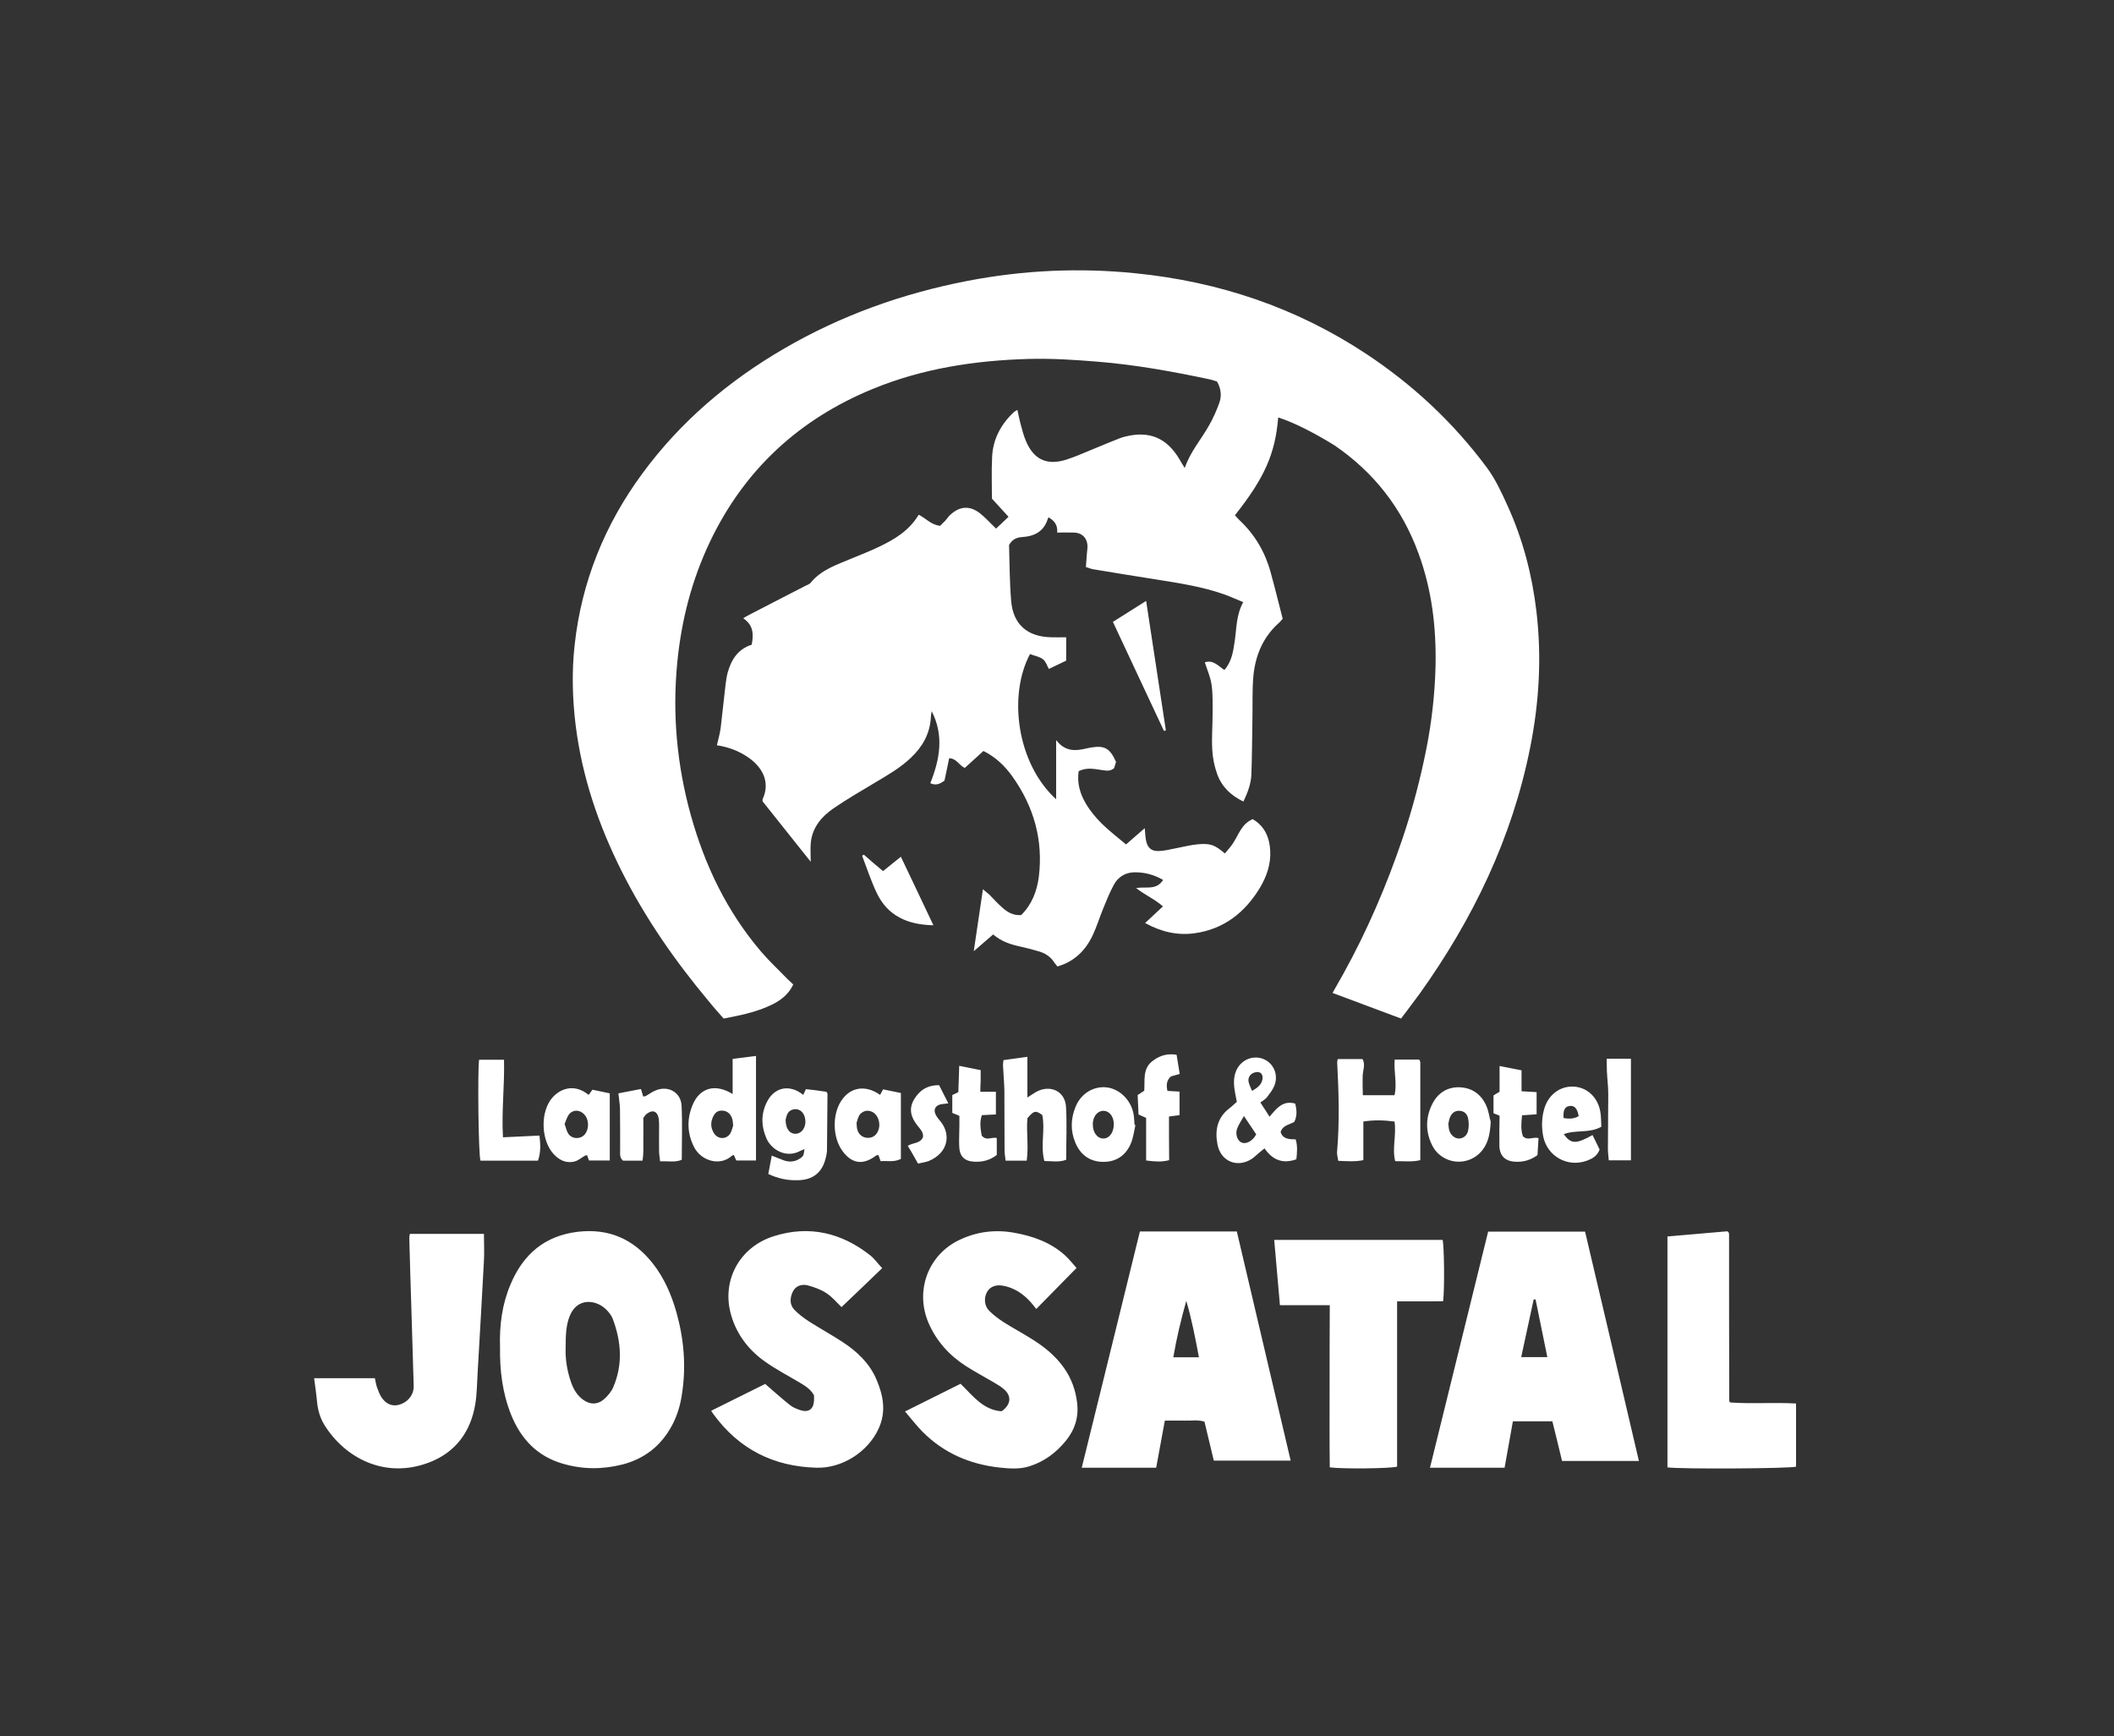
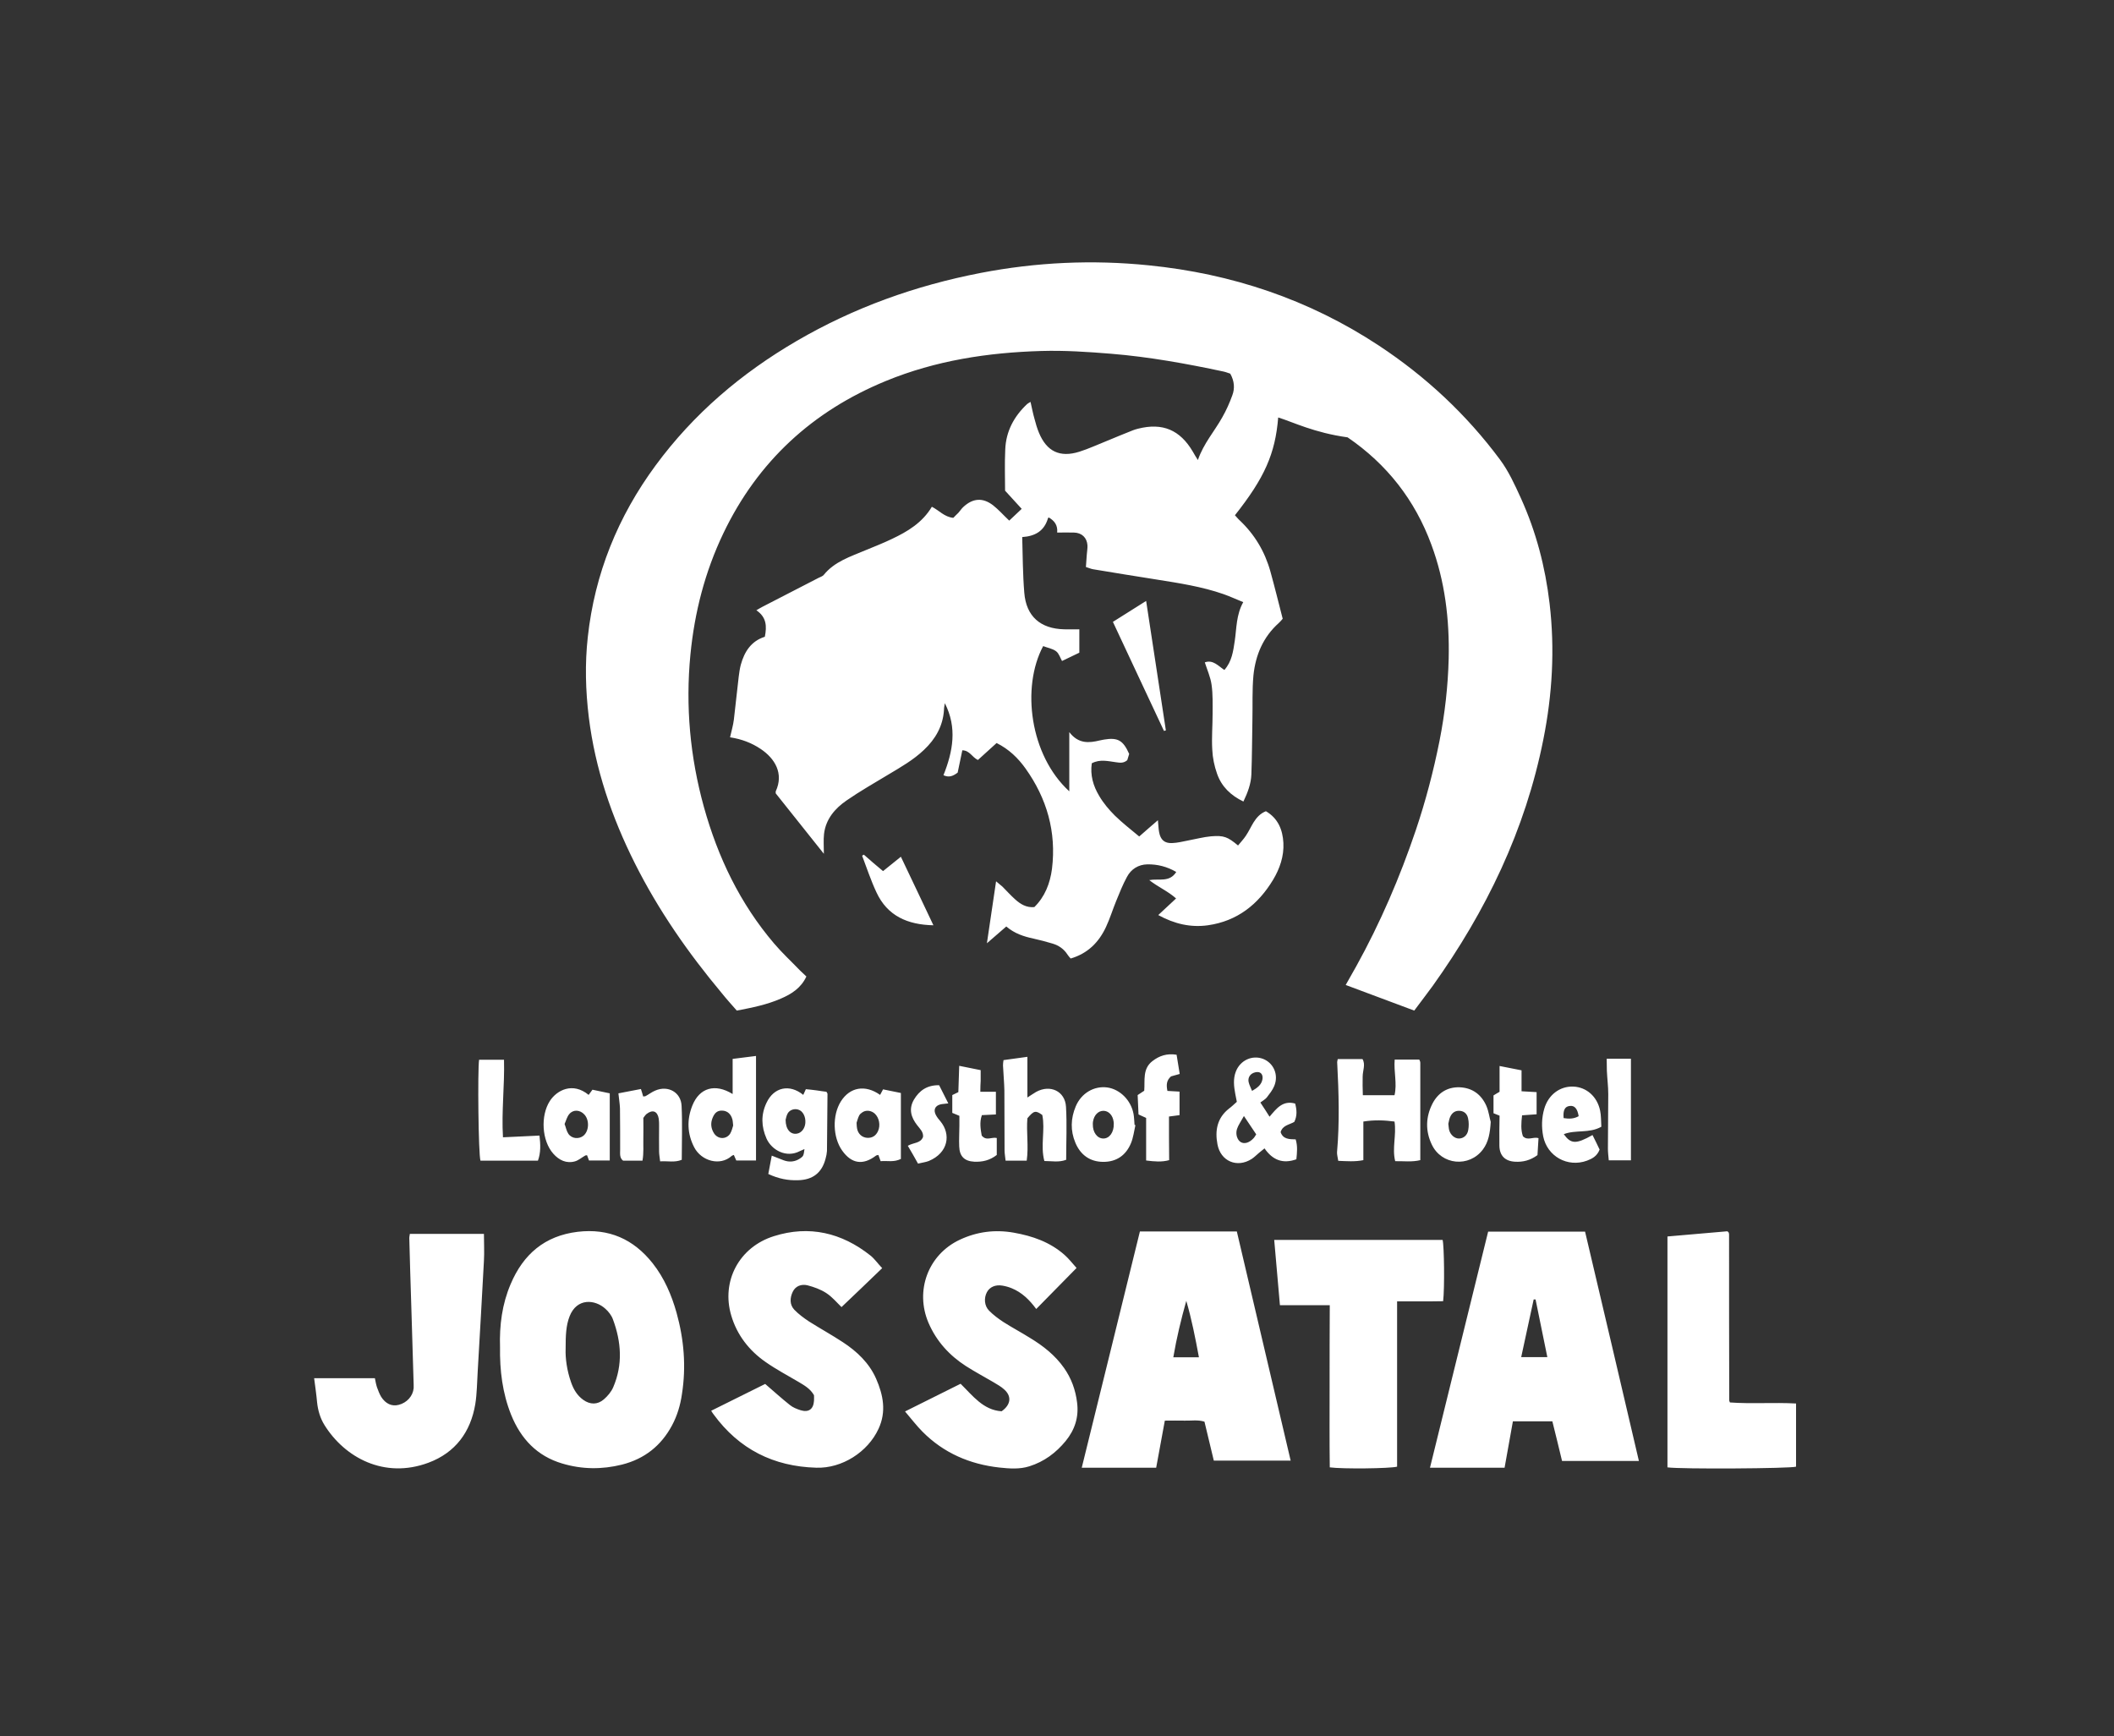
<svg xmlns="http://www.w3.org/2000/svg" version="1.1" id="Ebene_1" x="0px" y="0px" viewBox="0 0 1221.4 1003.2" style="enable-background:new 0 0 1221.4 1003.2;" xml:space="preserve">
  <rect x="0" y="0" width="1221.4" height="1003.2" fill="#333333" stroke="none" />
  <style type="text/css">
	.st0{fill:#FFFFFF;}
</style>
-   <path class="st0" d="M738.5,241.2c-1.7,21-7.9,34.9-25,56.5c0.9,0.9,1.7,2,2.7,2.9c8.7,8.2,14.6,18.1,17.8,29.6  c2.5,9,4.7,18,7.1,27.3c-0.7,0.8-1.4,1.7-2.2,2.4c-9.1,8.1-13.5,18.6-14.7,30.3c-0.8,8.6-0.4,17.3-0.6,25.9  c-0.2,10.5-0.2,21-0.6,31.4c-0.2,5.3-2.1,10.4-4.6,15.6c-7.3-3.5-12.6-8.6-15.2-16c-1.6-4.5-2.6-9.3-2.8-14.1  c-0.4-6.8,0.2-13.7,0.2-20.5c0-5.7,0.2-11.4-0.6-16.9c-0.6-4.3-2.5-8.5-3.9-12.9c4.7-1.7,7.7,2,11.3,4.4c4.4-5,5.1-10.9,6-16.8  c1.1-7.4,0.8-15,4.9-22.4c-4-1.6-7.6-3.3-11.3-4.6c-12.6-4.4-25.8-6.4-39-8.5c-12.2-1.9-24.3-3.9-36.4-5.9c-1.3-0.2-2.5-0.8-4.2-1.3  c0.2-2.4,0.3-4.7,0.5-7c0.1-1.8,0.5-3.7,0.4-5.5c-0.3-4.5-3.3-7.3-7.8-7.4c-3.1-0.1-6.3,0-9.7,0c0.4-4.3-1.6-6.8-4.8-8.7  c-0.3,0.2-0.5,0.2-0.5,0.4c-2.2,7.5-7.5,10.4-14.9,10.9c-2.8,0.2-5.6,1-7.6,4.6c0.3,10.3,0.3,21.3,1.2,32.2  c1.1,13.6,9.3,20.8,23.1,21.1c2.8,0.1,5.6,0,8.7,0c0,4.9,0,9.5,0,13.5c-3.6,1.7-6.9,3.3-10,4.8c-1-1.7-1.7-4.3-3.4-5.6  c-2.1-1.6-5-2-7.5-3c-12.7,23.8-7.7,63.1,15.1,83.9c0-11.3,0-22.1,0-34.2c5.3,6.9,11.4,6.3,17.6,4.8c0.8-0.2,1.6-0.3,2.5-0.5  c7.9-1.3,11,0.4,14.5,8.3c-0.4,1.2-0.8,2.5-1.1,3.6c-2.2,1.9-4.3,1.5-6.5,1.2c-4.6-0.6-9.2-1.9-14,0.6c-1,6.8,0.8,13.1,4.3,18.9  c2.4,4.1,5.6,7.9,9,11.3c4.4,4.3,9.3,8.1,14.1,12.1c3.6-3.2,7-6.1,10.8-9.4c0.3,2.8,0.3,4.9,0.7,6.9c0.8,4.4,3.1,6.5,7.5,6.3  c3.1-0.1,6.2-0.9,9.3-1.5c4.4-0.8,8.8-2,13.2-2.4c7.4-0.6,9.6,0.3,15.6,5.3c1.5-1.9,3.2-3.6,4.5-5.6c1.7-2.5,2.9-5.2,4.5-7.8  c1.7-2.7,3.8-5.1,7.1-6.4c7,4.1,9.7,10.7,10.1,18.3c0.4,7.7-2.1,14.9-6,21.4c-8.6,14.2-20.7,23.8-37.6,26.2  c-10,1.4-19.4-0.8-28.7-5.9c3.5-3.3,6.7-6.2,10.3-9.6c-4.7-4.2-10.4-6.6-15.5-10.6c5.6-1,11.7,1.5,15.6-4.7  c-5.3-3.1-10.9-4.5-16.7-4.4c-5.1,0.1-9.4,2.7-11.8,7.3c-2.4,4.4-4.2,9-6.1,13.6c-2.1,5.1-3.7,10.4-6,15.3  c-4.1,8.8-10.5,15.3-20.4,18.2c-0.6-0.7-1.3-1.4-1.8-2.2c-2.1-3.3-5-5.3-8.6-6.4c-3.7-1.1-7.4-2.1-11.1-2.9  c-5.6-1.2-10.9-2.9-15.7-7c-3.5,3-7,6-11.2,9.7c1.8-12.3,3.5-23.7,5.3-35.8c1.6,1.3,2.7,2.2,3.7,3.1c2.5,2.5,4.8,5.1,7.4,7.4  c3,2.7,6.4,4.8,11,4.4c6.1-6,9.1-13.7,10.2-22.1c2.6-21.3-2.9-40.6-15.3-58c-4.3-6-9.5-11.1-16.7-14.7c-3.6,3.3-7.3,6.6-10.8,9.8  c-3.4-1.6-4.7-5.5-9-5.6c-0.9,4.5-1.9,9-2.7,12.9c-2.9,2.2-5.2,2.9-8.2,1.5c5.5-13.8,8-27.5,0.8-41.6c-0.2,1.3-0.5,2.6-0.5,3.9  c-0.6,9.3-4.9,16.8-11.6,23.1c-6.1,5.8-13.3,9.9-20.5,14.2c-8.1,4.9-16.4,9.6-24.2,15c-6.7,4.6-12,10.8-13,19.3  c-0.4,3.6-0.1,7.3-0.1,11.5c-9.4-11.8-18.6-23.4-27.8-34.9c0-0.5-0.1-0.9,0-1.2c4.8-10.4-0.6-19-8.6-24.4  c-5.3-3.6-11.2-5.8-17.8-6.8c0.8-3.6,1.8-6.9,2.2-10.2c1-8.3,1.8-16.5,2.8-24.8c0.3-2.3,0.6-4.6,1.2-6.9c2.1-7.6,6-13.7,13.9-16.2  c1.2-6.1,1-11.3-4.9-15.3c1.4-0.8,2.5-1.5,3.5-2c10.8-5.6,21.6-11.1,32.4-16.7c1-0.5,2.3-0.9,3-1.7c6.3-7.8,15.5-10.6,24.2-14.3  c5.1-2.1,10.2-4.1,15.2-6.5c9.1-4.3,17.6-9.4,23.1-18.6c4.2,2.1,7.2,5.9,12.4,6.4c0.8-0.9,1.9-1.9,2.9-2.9c1-1.1,1.8-2.4,2.9-3.4  c5.5-5.1,11.2-5.5,17.1-1c3.2,2.5,6,5.7,9.4,8.9c2.2-2,4.5-4.3,7.2-6.8c-3.2-3.5-6.1-6.6-9.6-10.5c0-7.5-0.3-15.6,0.1-23.8  c0.4-10.5,5.1-19.2,12.7-26.3c0.5-0.4,1.1-0.7,1.9-1.2c0.8,3.5,1.4,6.7,2.3,9.8c0.7,2.7,1.5,5.5,2.6,8.1  c4.5,10.8,12.1,14.4,23.3,10.9c5.4-1.7,10.5-4.1,15.8-6.2c5.1-2.1,10.1-4.2,15.2-6.2c0.9-0.4,1.9-0.6,2.9-0.9  c14.2-3.6,24.3,0.7,31.7,13.3c0.8,1.4,1.6,2.8,2.9,4.8c3.3-9.6,9.6-16.6,14.1-24.7c2.3-4,4.2-8.3,5.8-12.7c1.5-4,1.2-8.2-1.2-12.5  c-1-0.3-2.4-0.9-3.8-1.2c-21.5-4.6-43.1-8.5-65-10.3c-13.5-1.1-26.9-2-40.4-1.6c-30.8,0.9-61,5.5-89.7,17.3  c-42.4,17.4-74.1,46.5-94,88.1c-10.6,22.2-16.6,45.5-19,70c-2.9,29.9-0.2,59.2,7.8,88.1c8.1,29.1,20.9,55.8,40.6,78.9  c4.6,5.4,9.9,10.3,14.9,15.5c1.2,1.2,2.4,2.3,3.7,3.5c-3.1,6.7-8.7,10.2-14.8,12.8c-8,3.5-16.5,5.2-25.4,6.9  c-2.9-3.3-5.9-6.6-8.7-10.1c-19.4-23.2-36.6-47.9-50.2-75c-13.4-26.7-22.9-54.6-26.6-84.3c-1.9-15.5-2.3-31-0.6-46.4  c4-36.6,17.4-69.6,39.2-99.2c22-29.9,49.6-53.3,81.5-71.9c33.1-19.3,68.6-32,106.3-39.3c32.2-6.2,64.5-7.7,97-4.4  c48,4.8,92.6,19.7,133.1,46.4c27.1,17.9,50.5,39.7,69.9,65.8c5,6.7,8.6,14.6,12.1,22.3c8.8,19.4,14.1,39.7,16.6,60.9  c3.1,26.4,1.6,52.5-3.6,78.5c-10.4,52.4-33.1,99.3-63.9,142.4c-3.4,4.7-7,9.3-10.7,14.3c-13.2-4.9-26.2-9.8-39.6-14.8  c2.2-3.9,4.2-7.4,6.1-10.8c13.9-25.1,25.2-51.4,34.4-78.6c5.7-16.9,10.2-34.1,13.7-51.6c3.1-15.7,4.9-31.6,5.3-47.6  c0.5-22.5-2.1-44.5-10-65.8c-9.5-25.8-25.7-46.5-48.4-62C759.2,250,747.2,243.9,738.5,241.2z M714.6,711.5c-19,0-37.3,0-56,0  C647.4,757,636.3,802.3,625,848c14.6,0,28.7,0,43,0c1.7-9.1,3.3-18,5-27.2c4.3,0,7.9-0.1,11.6,0c3.8,0.1,7.6-0.6,11.3,0.6  c1.8,7.6,3.6,15,5.4,22.5c14.9,0,29.5,0,44.4,0C735.3,799.6,724.9,755.5,714.6,711.5z M677.9,784.2c1.9-11.2,4.5-21.9,7.5-32.6  c3.1,10.6,5.2,21.3,7.3,32.6C687.4,784.2,683,784.2,677.9,784.2z M915.8,711.6c-18.9,0-37.3,0-56,0c-11.2,45.5-22.4,90.8-33.6,136.4  c14.7,0,28.8,0,43.1,0c1.6-9.1,3.2-17.9,4.8-26.8c7.8,0,15.2,0,22.8,0c1.9,7.7,3.8,15.3,5.6,22.9c15,0,29.5,0,44.4,0  C936.5,799.6,926.2,755.6,915.8,711.6z M878.9,784.1c2.5-11.4,4.8-22.3,7.2-33.3c0.4,0,0.7,0,1.1,0c2.2,10.9,4.5,21.9,6.8,33.3  C888.6,784.1,884.1,784.1,878.9,784.1z M295.3,817.4c5.6,13.9,15,23.9,29.6,28.2c11.4,3.4,22.9,3.5,34.5,0.6  c13-3.3,22.6-10.9,28.9-22.7c3-5.6,4.8-11.7,5.7-18c2.5-15.9,1.2-31.5-3.1-47c-2.9-10.3-7.1-20.1-13.8-28.6  c-11.1-14-25.3-20.3-43.3-18.2c-19.1,2.3-31.5,13-38.8,30.3c-4.9,11.5-6.5,23.7-6.1,36.3C288.7,791.8,290.3,804.9,295.3,817.4z   M329.1,760.5c4.2-10.7,14.7-9.8,20.7-4.3c1.8,1.6,3.5,3.8,4.3,6c4.9,13.1,5.8,26.3,0.2,39.3c-1.1,2.6-3.2,5.1-5.4,7  c-3.7,3.2-8,3.1-11.9,0.3c-3.5-2.5-5.6-6-7-10c-2.5-7-3.4-14.2-3.2-19.4C326.8,771.5,327,765.9,329.1,760.5z M502.9,725.4  c-16.6-13.2-35.4-17.6-55.7-11.2c-20.2,6.3-30.6,26.1-24.7,45.9c3.3,11.2,10.3,20.2,19.8,26.8c6.1,4.3,12.8,7.8,19.2,11.6  c3.3,2,6.6,3.8,8.8,7.6c0,0.9,0.1,2,0,3.2c-0.3,4.9-3.1,6.9-7.7,5.5c-2.2-0.7-4.5-1.6-6.2-3c-4.8-3.8-9.3-7.9-14.3-12.2  c-10,5-20.6,10.2-31.2,15.5c0.6,1,1,1.6,1.4,2.1c14.7,20.1,34.6,30.1,59.3,30.8c14.8,0.5,29.8-9,36-22.5c4.6-9.9,2.7-19.5-1.4-28.9  c-4-9.1-11.1-15.8-19.2-21.1c-6.4-4.2-13.1-7.9-19.6-12c-3-2-6-4.2-8.5-6.8c-2.8-3-2.5-6.9-0.9-10.3c1.6-3.4,5-4.6,8.5-3.8  c3.8,1,7.7,2.4,10.9,4.5c3.4,2.2,6.1,5.5,8.8,8.1c7.6-7.2,15.2-14.5,23.5-22.5C507.1,730,505.3,727.3,502.9,725.4z M622,732.6  c-2.5-2.8-4.5-5.4-7-7.6c-8.4-7.4-18.5-10.9-29.3-12.8c-10.8-1.9-21.2-0.6-31.2,4.1c-18.3,8.6-26,29.5-18,48.1  c4.6,10.6,12,18.7,21.6,24.9c5.2,3.3,10.6,6.2,15.9,9.3c2.1,1.3,4.4,2.5,6.2,4.2c4.4,3.9,3.9,8.8-1.5,12.6  c-10.6-0.7-16.6-8.9-23.7-15.9c-10.6,5.3-21.1,10.5-32.1,16c3.6,4.2,6.6,8.2,10.1,11.7c12.2,12.3,27.3,18.8,44.4,20.7  c5.7,0.6,11.6,1.1,17.3-0.7c8.6-2.7,15.4-7.8,21-14.6c5.3-6.5,7.7-13.8,6.6-22.3c-0.9-7.3-3.3-13.9-7.5-19.9  c-5.2-7.4-12.1-12.8-19.7-17.4c-5.1-3.2-10.4-6-15.4-9.2c-2.9-1.9-5.7-4-8.2-6.5c-2.8-2.8-3.1-7.3-1.3-10.7c1.6-3,4.9-4.5,9-3.8  c1.8,0.3,3.6,0.8,5.3,1.5c5.9,2.4,10.3,6.7,14.2,12C606.5,748.4,614.1,740.7,622,732.6z M768.2,801.1c0,15.6-0.1,31.2,0.1,46.7  c7.3,1,34.8,0.7,38.9-0.4c0-31.6,0-63.3,0-95.5c4.8,0,9.1,0,13.4,0c4.4,0,8.9,0,13.2-0.1c0.9-7.7,0.6-31.9-0.3-35.4  c-32.2,0-64.5,0-97.3,0c1.1,12.7,2.2,25,3.3,37.7c9.6,0,18.7,0,28.8,0C768.2,770.2,768.2,785.6,768.2,801.1z M236.5,716  c0.3,12.5,0.7,25,1.1,37.5c0.5,15.5,0.9,31,1.4,46.5c0,0.7,0,1.3,0,2c-0.4,4.6-3.9,8.5-8.7,9.7c-3.9,1-7.5-0.6-10.1-4.7  c-1-1.7-1.7-3.6-2.4-5.5c-0.5-1.5-0.8-3.2-1.2-5.2c-11.7,0-23.3,0-35.1,0c0.6,4.7,1.3,9.3,1.7,13.9c0.5,4.7,1.8,9.2,4.3,13.2  c11.6,18.6,34.4,31.3,60.1,21.7c15.5-5.8,24.3-17.7,27-33.8c1-6.2,1-12.6,1.4-18.9c1.2-21.3,2.5-42.6,3.6-63.9  c0.3-5.1,0-10.2,0-15.6c-14.1,0-28.4,0-42.8,0C236.6,714.1,236.4,715.1,236.5,716z M963.4,847.8c7.6,1.1,71,0.7,74.3-0.4  c0-12.1,0-24.2,0-36.5c-13-0.7-25.8,0.3-38.2-0.6c-0.3-0.8-0.4-0.9-0.4-1.1c-0.1-31.7-0.1-63.3-0.1-95c0-0.3,0-0.7,0-1  c0-0.3-0.1-0.7-0.2-1c0-0.1-0.2-0.3-0.3-0.4c-0.1-0.1-0.3-0.2-0.5-0.4c-11.5,1-23,2-34.6,3C963.4,759.4,963.4,803.6,963.4,847.8z   M787.3,622.1c0-3.5,1.8-7.1-0.1-10.2c-5.1,0-9.6,0-14.3,0c-0.2,1-0.4,1.7-0.3,2.3c0.9,17.1,1.4,34.3-0.1,51.4  c-0.1,1.5,0.4,3.1,0.7,5.1c5,0.2,9.6,0.6,14.5-0.4c0-7.5,0-14.8,0-22.3c6.2-1,12-0.8,18,0c1.2,7.9-1.5,15.4,0.4,22.9  c5-0.1,9.6,0.6,14.5-0.6c0-19,0-37.7,0-56.3c0-0.8-0.5-1.5-0.6-1.8c-4.9,0-9.5,0-14.2,0c-0.6,7.1,1.5,13.8-0.1,20.6  c-6.1,0-12,0-18.3,0C787.3,628.9,787.2,625.5,787.3,622.1z M731.9,634.1c1.6-2.1,3.3-4.2,4.3-6.6c2.7-6.4-0.3-13.3-6.4-15.7  c-6.3-2.4-13.3,0.8-15.8,7.4c-1.6,4.2-1.1,8.5-0.3,12.8c0.3,1.6,0.6,3.2,0.9,4.6c-1.7,1.5-3,2.8-4.5,3.9c-6.9,5.4-8.2,12.7-6.7,20.6  c1.8,9.9,11.4,13.9,19.8,8.5c1.5-1,2.8-2.3,4.2-3.5c1-0.8,1.9-1.6,3.2-2.6c4.7,6.8,10.6,9.1,18.4,6.3c0.4-3.9,0.8-7.6-0.4-11.5  c-3.6-0.1-7.3,0-8.7-4.2c1.2-4,5-4.2,7.9-5.9c1.7-3.4,1.5-6.9,0.5-10.6c-7.2-2-10.8,2.9-14.8,7.6c-1.7-2.7-3.3-5.2-5.3-8.2  C729.6,635.9,731,635.2,731.9,634.1z M725.8,655.4c-0.6,0.8-0.9,1.6-1.5,2.2c-2.5,2.7-5.3,3.5-7.4,2.3c-2-1.2-3.2-4.5-2.2-7.6  c0.7-2.2,2.2-4.2,4-7.5C721.6,649.1,723.7,652.3,725.8,655.4z M721.5,625.5c-0.6-2.1,0.2-4.1,1.9-5.2c1.1-0.7,2.8-1.1,4-0.8  c1.8,0.5,2.3,2.3,2,4.1c-0.6,3.2-2.9,4.9-6,6.7C722.7,628.5,721.9,627.1,721.5,625.5z M400,638.8c-3.2,8-3,16.2,1.1,24.1  c4.1,7.9,14.9,11,21.6,5c0.3-0.3,0.8-0.4,1.3-0.6c0.5,1.1,0.9,2.2,1.4,3.2c3.9,0,7.6,0,11.4,0c0-20.3,0-40.2,0-60.4  c-4.5,0.6-8.8,1.1-13.5,1.7c0,6.9,0,13.3,0,20.3C413.1,625.8,404.1,628.5,400,638.8z M421.8,655.1c-2.3,3.3-6.9,3.2-9.2-0.2  c-1.8-2.8-2.2-5.8-0.9-9c1.3-3.2,3-4.4,5.9-4.2c2.7,0.2,4.7,2,5.5,4.9c0.3,0.9,0.3,2,0.5,3.7C423.2,651.5,422.8,653.5,421.8,655.1z   M461.1,681.9c8.5-0.2,13.8-4.3,15.9-12.5c0.4-1.4,0.7-2.9,0.8-4.4c0.1-11,0.2-22,0.3-33c0-0.3-0.3-0.6-0.6-1.2  c-1.8-0.2-3.7-0.5-5.7-0.8c-2.1-0.3-4.2-0.5-6.2-0.7c-0.6,1.3-1,2.2-1.5,3.3c-8-6.5-17-4.4-21.2,4.5c-3.3,6.9-3.1,13.8,0,20.8  c3,6.6,11.4,11.3,19.2,7.2c0.8-0.4,1.7-0.7,2.7-1.2c-0.5,3.8-0.6,4.1-2.5,5.4c-3,2-6.2,2.3-9.5,1.1c-2.1-0.8-4.2-1.6-6.9-2.7  c-0.7,3.7-1.3,6.9-2,10.6C449.9,681.1,455.4,682.1,461.1,681.9z M455.1,643.3c1.2-2.1,3.9-2.9,6.1-2.2c2.7,0.8,4.4,4.1,4.1,7.8  c-0.3,3.2-2.3,5.7-4.9,6.1c-3.6,0.6-6.5-2.4-6.5-8C454.1,646.4,454.3,644.7,455.1,643.3z M579.5,615.6c0.2,4.8,0.7,9.6,0.8,14.5  c0.1,11.5,0,23,0.1,34.5c0,1.9,0.4,3.8,0.6,6c4.3,0,8,0,12.2,0c1.2-8.4-0.3-16.6,0.4-24.5c3.7-4.4,4.7-4.7,8.6-1.9  c1.8,8.6-1.2,17.7,1.2,26.6c4.4,0,8.3,0.9,12.6-0.7c0-10.3,0.5-20.5-0.1-30.6c-0.5-9.1-9.2-13.1-17.3-8.6c-1.5,0.9-3,1.9-5,3.2  c0-8.1,0-15.6,0-23.5c-4.7,0.6-8.9,1.2-13.8,1.9C579.6,613.7,579.5,614.6,579.5,615.6z M317.7,636.1c-5.5,8.5-4.7,23,2,30.5  c3.3,3.7,7.5,5.8,12.5,4.4c2.1-0.6,4-2.3,6-3.4c0.2-0.1,0.6-0.1,1-0.1c0.4,1,0.8,2.1,1.1,3c3.9,0,7.7,0,12,0c0-13,0-25.6,0-38.8  c-3.1-0.7-6.6-1.4-10-2.1c-0.8,1.1-1.4,1.9-2.2,3C330.9,625,321.7,629.9,317.7,636.1z M328.9,643.7c2.3-2.8,6.2-2.5,8.7,0.2  c3,3.2,2.8,9.4-0.4,12.2c-2.6,2.2-6.8,1.9-8.8-1c-1.1-1.6-1.4-3.6-2.2-5.7C327.1,647.4,327.6,645.2,328.9,643.7z M485.8,636.4  c-5,8-4.7,20.7,0.8,28.4c5.4,7.6,12,8.6,19.5,2.9c0.3-0.3,0.9-0.2,1.4-0.4c0.4,1.2,0.8,2.2,1.3,3.6c3.7-0.4,7.5,0.8,11.7-1.3  c0-12.4,0-25,0-38.1c-3.3-0.7-6.8-1.4-10.3-2.1c-0.7,1.3-1.1,2.1-1.7,3.2C499.9,626.5,491,628.1,485.8,636.4z M496.4,644.5  c0.4-0.8,1.3-1.5,2.1-2c2.2-1.3,5-0.8,6.9,0.9c2.6,2.4,3.4,6.8,1.9,10.1c-1.2,2.7-3.4,4.1-6.3,3.9c-2.9-0.2-5.2-2.2-5.8-5.3  c-0.2-0.8-0.2-1.6-0.3-3.4C495.2,647.9,495.6,646.1,496.4,644.5z M393.8,639c-0.3-7.9-7.8-12.1-15.2-8.9c-2,0.8-3.7,2.2-5.6,3.2  c-0.4,0.2-0.9,0.1-1.4,0.2c-0.4-1.5-0.8-2.8-1.3-4.3c-4.5,0.9-8.6,1.7-13,2.5c0.3,3.1,0.8,5.9,0.9,8.7c0.1,8,0.1,15.9,0.1,23.9  c0,2.3-0.4,4.7,1.7,6.3c3.8,0,7.3,0,11.2,0c0.8-4.4,0.4-8.6,0.5-12.7c0.1-4.1,0-8.3,0-12c0.6-0.8,0.9-1.3,1.2-1.6  c0.2-0.3,0.5-0.5,0.7-0.7c3.5-2.7,6.3-1.6,7,2.8c0.2,1.3,0.2,2.7,0.2,4c0,5-0.1,10,0,15c0,1.7,0.4,3.5,0.6,5.6  c4.4-0.3,8.4,0.8,12.5-0.9C393.9,659.5,394.3,649.2,393.8,639z M276.8,612.3c-0.9,6.1-0.4,54.7,0.8,58.3c10.9,0,21.9,0,33.2,0  c1.7-4.6,1.5-9.3,0.9-14.5c-7,0.3-13.7,0.7-21.1,1c-0.9-15.2,1-29.8,0.6-44.8C286.3,612.3,281.5,612.3,276.8,612.3z M858.8,639  c-2.9-6.6-8.1-10.5-15.5-10.8c-7.2-0.2-12.5,3.3-15.7,9.5c-3.9,7.7-4.1,15.7-0.4,23.5c5.6,12,21.7,13.5,29.6,2.9  c3.2-4.3,4.1-9.4,4.5-15.9C860.6,646,860.2,642.3,858.8,639z M837.7,645.7c1.1-2.8,3.1-4.1,5.7-3.9c2.7,0.2,4.3,1.9,4.8,4.3  c0.5,2.2,0.5,4.6,0.1,6.8c-0.5,3.1-2.8,4.9-5.4,4.9c-2.4,0-4.8-2-5.6-4.8c-0.3-1.1-0.3-2.3-0.5-3.7  C837.1,648.3,837.2,646.9,837.7,645.7z M655.5,649.9c-0.2-2.1-0.2-4.3-0.6-6.4c-1.5-7.9-7.9-14.2-15.2-15.2c-7.6-1-15,3.3-18.2,11  c-2.9,6.9-3.1,14-0.2,20.9c2.9,7,8.4,11.1,16.2,11.1c7.6,0,13-3.8,15.9-10.7c1.4-3.3,1.8-7,2.6-10.5  C655.9,650,655.7,650,655.5,649.9z M637.5,657.8c-3.6,0-6.2-3.6-6.1-8.3c0-0.5,0-1,0.1-1.5c0.6-3.7,3-6.2,6-6.2c3,0,5.4,2.5,5.9,6.2  c0.1,0.5,0.1,1,0.1,1.4C643.6,654.2,641,657.8,637.5,657.8z M924.5,641.7c-1.7-8.2-7.9-13.6-15.5-13.9c-7.8-0.3-14.5,4.8-16.8,12.9  c-1.5,5.2-1.6,10.5-0.6,15.8c2.3,11.6,14.1,18.2,25.3,14.1c2.9-1.1,5.8-2.5,7.3-6.4c-1.2-2.6-2.6-5.4-4.1-8.4  c-9.6,5.4-12.5,5.2-16.6-0.5c6.8-2.7,14.6-0.3,21.7-4.3C925,647.6,925.1,644.6,924.5,641.7z M906.9,639c2.8-0.4,4.5,1.5,5.2,5.9  c-2.8,1.6-5.7,1.6-8.7,1.1C903,641.5,904.1,639.3,906.9,639z M675.4,645.1c2.1-0.3,4-0.5,6.1-0.8c0-4.7,0-9,0-13.6  c-2.7-0.2-4.9-0.3-7-0.4c-0.7-3.4-0.6-6.1,2.1-8.4c1.3-0.4,2.9-0.8,5-1.4c-0.6-3.8-1.2-7.5-1.8-11.1c-5.6-0.9-10,0.6-14,3.7  c-5.8,4.5-4.2,11.1-4.7,17.1c-1.3,0.8-2.5,1.6-3.8,2.5c0.2,3.9,0.3,7.7,0.5,11.2c1.7,0.8,2.8,1.3,4.4,2c0,8.1,0,16.2,0,24.6  c4.8,0.6,9,1,13.3-0.2C675.4,661.3,675.4,653.2,675.4,645.1z M866.3,662c0.1,5.7,3.3,8.9,9,9.2c4.6,0.3,8.9-0.8,13-3.8  c0.2-3.2,0.4-6.6,0.6-9.8c-3.2-1-6.2,1.7-9-1.1c-1.3-3.7-1-7.7-0.5-12.1c3-0.2,5.7-0.4,8.4-0.6c0-4.5,0-8.6,0-12.8  c-3.1-0.2-5.8-0.3-8.7-0.5c0-4.4,0-8.1,0-12.1c-4.2-0.8-8.2-1.6-12.7-2.5c0,5.6,0,10.3,0,14.9c-1.5,0.9-2.6,1.5-3.5,2.1  c0,3.6,0,6.9,0,10.3c1.2,0.5,2.2,0.9,3.5,1.4C866.3,650.7,866.2,656.3,866.3,662z M566.6,624.5c0-1.9,0-3.9,0-6.2  c-4-0.8-7.8-1.6-12.4-2.5c-0.2,5.5-0.3,10.4-0.5,15.2c-1.4,0.7-2.4,1.2-3.5,1.7c0,1.7,0,3.4,0,5c0,1.8,0,3.6,0,5.3  c1.6,0.7,2.8,1.1,4.1,1.7c0,2,0,3.8,0,5.7c0,4-0.3,8-0.1,12c0.2,5.7,3,8.5,8.7,8.8c4.6,0.2,8.9-0.7,13-3.9c0-3.2,0-6.5,0-9.8  c-3-0.7-6,1.9-8.7-1.4c-0.6-3.5-1.4-7.6,0.1-11.8c2.8-0.1,5.3-0.3,8.1-0.4c0-4.6,0-8.7,0-13.1c-3,0-5.6,0-9,0  C566.4,628.1,566.5,626.3,566.6,624.5z M673.6,422c-3.8-24.7-7.5-49.4-11.4-74.8c-6.8,4.3-12.9,8.1-19.2,12.1  c10,21.3,19.7,42.2,29.5,63C672.8,422.2,673.2,422.1,673.6,422z M928.4,618.7c0.2,4.5,0.8,9,0.8,13.4c0,10.5-0.2,21-0.2,31.5  c0,2.3,0.3,4.5,0.5,6.8c4.5,0,8.3,0,12.8,0c0-19.9,0-39.2,0-58.7c-4.5,0-8.9,0-14,0C928.4,614.4,928.3,616.5,928.4,618.7z   M499.1,493.8c-0.3,0.2-0.7,0.4-1,0.6c2.7,7.1,5.1,14.4,8.3,21.2c6.3,13.6,18,18.7,32.9,19c-6.3-13.4-12.5-26.3-18.8-39.6  c-3.6,2.9-6.8,5.5-10.3,8.3C506.2,500,502.6,496.9,499.1,493.8z M530.4,672.3c2.4-0.6,4.4-0.8,6.2-1.5c11.3-4.7,13-15.4,6.7-23  c-1-1.1-1.9-2.3-2.6-3.6c-1.5-2.9-0.5-5.3,2.6-6.1c1.2-0.3,2.5-0.3,4.6-0.6c-1.9-3.8-3.6-7.1-5.3-10.5c-6.9-0.1-11.4,3-14.6,8.4  c-3.1,5.4-1.6,10.2,1.9,14.7c1.6,2.1,3.7,3.9,3.4,6.8c-1.5,3.8-5.3,3.1-8.8,5.1C526.6,665.6,528.5,668.8,530.4,672.3z" />
+   <path class="st0" d="M738.5,241.2c-1.7,21-7.9,34.9-25,56.5c0.9,0.9,1.7,2,2.7,2.9c8.7,8.2,14.6,18.1,17.8,29.6  c2.5,9,4.7,18,7.1,27.3c-0.7,0.8-1.4,1.7-2.2,2.4c-9.1,8.1-13.5,18.6-14.7,30.3c-0.8,8.6-0.4,17.3-0.6,25.9  c-0.2,10.5-0.2,21-0.6,31.4c-0.2,5.3-2.1,10.4-4.6,15.6c-7.3-3.5-12.6-8.6-15.2-16c-1.6-4.5-2.6-9.3-2.8-14.1  c-0.4-6.8,0.2-13.7,0.2-20.5c0-5.7,0.2-11.4-0.6-16.9c-0.6-4.3-2.5-8.5-3.9-12.9c4.7-1.7,7.7,2,11.3,4.4c4.4-5,5.1-10.9,6-16.8  c1.1-7.4,0.8-15,4.9-22.4c-4-1.6-7.6-3.3-11.3-4.6c-12.6-4.4-25.8-6.4-39-8.5c-12.2-1.9-24.3-3.9-36.4-5.9c-1.3-0.2-2.5-0.8-4.2-1.3  c0.2-2.4,0.3-4.7,0.5-7c0.1-1.8,0.5-3.7,0.4-5.5c-0.3-4.5-3.3-7.3-7.8-7.4c-3.1-0.1-6.3,0-9.7,0c0.4-4.3-1.6-6.8-4.8-8.7  c-0.3,0.2-0.5,0.2-0.5,0.4c-2.2,7.5-7.5,10.4-14.9,10.9c0.3,10.3,0.3,21.3,1.2,32.2  c1.1,13.6,9.3,20.8,23.1,21.1c2.8,0.1,5.6,0,8.7,0c0,4.9,0,9.5,0,13.5c-3.6,1.7-6.9,3.3-10,4.8c-1-1.7-1.7-4.3-3.4-5.6  c-2.1-1.6-5-2-7.5-3c-12.7,23.8-7.7,63.1,15.1,83.9c0-11.3,0-22.1,0-34.2c5.3,6.9,11.4,6.3,17.6,4.8c0.8-0.2,1.6-0.3,2.5-0.5  c7.9-1.3,11,0.4,14.5,8.3c-0.4,1.2-0.8,2.5-1.1,3.6c-2.2,1.9-4.3,1.5-6.5,1.2c-4.6-0.6-9.2-1.9-14,0.6c-1,6.8,0.8,13.1,4.3,18.9  c2.4,4.1,5.6,7.9,9,11.3c4.4,4.3,9.3,8.1,14.1,12.1c3.6-3.2,7-6.1,10.8-9.4c0.3,2.8,0.3,4.9,0.7,6.9c0.8,4.4,3.1,6.5,7.5,6.3  c3.1-0.1,6.2-0.9,9.3-1.5c4.4-0.8,8.8-2,13.2-2.4c7.4-0.6,9.6,0.3,15.6,5.3c1.5-1.9,3.2-3.6,4.5-5.6c1.7-2.5,2.9-5.2,4.5-7.8  c1.7-2.7,3.8-5.1,7.1-6.4c7,4.1,9.7,10.7,10.1,18.3c0.4,7.7-2.1,14.9-6,21.4c-8.6,14.2-20.7,23.8-37.6,26.2  c-10,1.4-19.4-0.8-28.7-5.9c3.5-3.3,6.7-6.2,10.3-9.6c-4.7-4.2-10.4-6.6-15.5-10.6c5.6-1,11.7,1.5,15.6-4.7  c-5.3-3.1-10.9-4.5-16.7-4.4c-5.1,0.1-9.4,2.7-11.8,7.3c-2.4,4.4-4.2,9-6.1,13.6c-2.1,5.1-3.7,10.4-6,15.3  c-4.1,8.8-10.5,15.3-20.4,18.2c-0.6-0.7-1.3-1.4-1.8-2.2c-2.1-3.3-5-5.3-8.6-6.4c-3.7-1.1-7.4-2.1-11.1-2.9  c-5.6-1.2-10.9-2.9-15.7-7c-3.5,3-7,6-11.2,9.7c1.8-12.3,3.5-23.7,5.3-35.8c1.6,1.3,2.7,2.2,3.7,3.1c2.5,2.5,4.8,5.1,7.4,7.4  c3,2.7,6.4,4.8,11,4.4c6.1-6,9.1-13.7,10.2-22.1c2.6-21.3-2.9-40.6-15.3-58c-4.3-6-9.5-11.1-16.7-14.7c-3.6,3.3-7.3,6.6-10.8,9.8  c-3.4-1.6-4.7-5.5-9-5.6c-0.9,4.5-1.9,9-2.7,12.9c-2.9,2.2-5.2,2.9-8.2,1.5c5.5-13.8,8-27.5,0.8-41.6c-0.2,1.3-0.5,2.6-0.5,3.9  c-0.6,9.3-4.9,16.8-11.6,23.1c-6.1,5.8-13.3,9.9-20.5,14.2c-8.1,4.9-16.4,9.6-24.2,15c-6.7,4.6-12,10.8-13,19.3  c-0.4,3.6-0.1,7.3-0.1,11.5c-9.4-11.8-18.6-23.4-27.8-34.9c0-0.5-0.1-0.9,0-1.2c4.8-10.4-0.6-19-8.6-24.4  c-5.3-3.6-11.2-5.8-17.8-6.8c0.8-3.6,1.8-6.9,2.2-10.2c1-8.3,1.8-16.5,2.8-24.8c0.3-2.3,0.6-4.6,1.2-6.9c2.1-7.6,6-13.7,13.9-16.2  c1.2-6.1,1-11.3-4.9-15.3c1.4-0.8,2.5-1.5,3.5-2c10.8-5.6,21.6-11.1,32.4-16.7c1-0.5,2.3-0.9,3-1.7c6.3-7.8,15.5-10.6,24.2-14.3  c5.1-2.1,10.2-4.1,15.2-6.5c9.1-4.3,17.6-9.4,23.1-18.6c4.2,2.1,7.2,5.9,12.4,6.4c0.8-0.9,1.9-1.9,2.9-2.9c1-1.1,1.8-2.4,2.9-3.4  c5.5-5.1,11.2-5.5,17.1-1c3.2,2.5,6,5.7,9.4,8.9c2.2-2,4.5-4.3,7.2-6.8c-3.2-3.5-6.1-6.6-9.6-10.5c0-7.5-0.3-15.6,0.1-23.8  c0.4-10.5,5.1-19.2,12.7-26.3c0.5-0.4,1.1-0.7,1.9-1.2c0.8,3.5,1.4,6.7,2.3,9.8c0.7,2.7,1.5,5.5,2.6,8.1  c4.5,10.8,12.1,14.4,23.3,10.9c5.4-1.7,10.5-4.1,15.8-6.2c5.1-2.1,10.1-4.2,15.2-6.2c0.9-0.4,1.9-0.6,2.9-0.9  c14.2-3.6,24.3,0.7,31.7,13.3c0.8,1.4,1.6,2.8,2.9,4.8c3.3-9.6,9.6-16.6,14.1-24.7c2.3-4,4.2-8.3,5.8-12.7c1.5-4,1.2-8.2-1.2-12.5  c-1-0.3-2.4-0.9-3.8-1.2c-21.5-4.6-43.1-8.5-65-10.3c-13.5-1.1-26.9-2-40.4-1.6c-30.8,0.9-61,5.5-89.7,17.3  c-42.4,17.4-74.1,46.5-94,88.1c-10.6,22.2-16.6,45.5-19,70c-2.9,29.9-0.2,59.2,7.8,88.1c8.1,29.1,20.9,55.8,40.6,78.9  c4.6,5.4,9.9,10.3,14.9,15.5c1.2,1.2,2.4,2.3,3.7,3.5c-3.1,6.7-8.7,10.2-14.8,12.8c-8,3.5-16.5,5.2-25.4,6.9  c-2.9-3.3-5.9-6.6-8.7-10.1c-19.4-23.2-36.6-47.9-50.2-75c-13.4-26.7-22.9-54.6-26.6-84.3c-1.9-15.5-2.3-31-0.6-46.4  c4-36.6,17.4-69.6,39.2-99.2c22-29.9,49.6-53.3,81.5-71.9c33.1-19.3,68.6-32,106.3-39.3c32.2-6.2,64.5-7.7,97-4.4  c48,4.8,92.6,19.7,133.1,46.4c27.1,17.9,50.5,39.7,69.9,65.8c5,6.7,8.6,14.6,12.1,22.3c8.8,19.4,14.1,39.7,16.6,60.9  c3.1,26.4,1.6,52.5-3.6,78.5c-10.4,52.4-33.1,99.3-63.9,142.4c-3.4,4.7-7,9.3-10.7,14.3c-13.2-4.9-26.2-9.8-39.6-14.8  c2.2-3.9,4.2-7.4,6.1-10.8c13.9-25.1,25.2-51.4,34.4-78.6c5.7-16.9,10.2-34.1,13.7-51.6c3.1-15.7,4.9-31.6,5.3-47.6  c0.5-22.5-2.1-44.5-10-65.8c-9.5-25.8-25.7-46.5-48.4-62C759.2,250,747.2,243.9,738.5,241.2z M714.6,711.5c-19,0-37.3,0-56,0  C647.4,757,636.3,802.3,625,848c14.6,0,28.7,0,43,0c1.7-9.1,3.3-18,5-27.2c4.3,0,7.9-0.1,11.6,0c3.8,0.1,7.6-0.6,11.3,0.6  c1.8,7.6,3.6,15,5.4,22.5c14.9,0,29.5,0,44.4,0C735.3,799.6,724.9,755.5,714.6,711.5z M677.9,784.2c1.9-11.2,4.5-21.9,7.5-32.6  c3.1,10.6,5.2,21.3,7.3,32.6C687.4,784.2,683,784.2,677.9,784.2z M915.8,711.6c-18.9,0-37.3,0-56,0c-11.2,45.5-22.4,90.8-33.6,136.4  c14.7,0,28.8,0,43.1,0c1.6-9.1,3.2-17.9,4.8-26.8c7.8,0,15.2,0,22.8,0c1.9,7.7,3.8,15.3,5.6,22.9c15,0,29.5,0,44.4,0  C936.5,799.6,926.2,755.6,915.8,711.6z M878.9,784.1c2.5-11.4,4.8-22.3,7.2-33.3c0.4,0,0.7,0,1.1,0c2.2,10.9,4.5,21.9,6.8,33.3  C888.6,784.1,884.1,784.1,878.9,784.1z M295.3,817.4c5.6,13.9,15,23.9,29.6,28.2c11.4,3.4,22.9,3.5,34.5,0.6  c13-3.3,22.6-10.9,28.9-22.7c3-5.6,4.8-11.7,5.7-18c2.5-15.9,1.2-31.5-3.1-47c-2.9-10.3-7.1-20.1-13.8-28.6  c-11.1-14-25.3-20.3-43.3-18.2c-19.1,2.3-31.5,13-38.8,30.3c-4.9,11.5-6.5,23.7-6.1,36.3C288.7,791.8,290.3,804.9,295.3,817.4z   M329.1,760.5c4.2-10.7,14.7-9.8,20.7-4.3c1.8,1.6,3.5,3.8,4.3,6c4.9,13.1,5.8,26.3,0.2,39.3c-1.1,2.6-3.2,5.1-5.4,7  c-3.7,3.2-8,3.1-11.9,0.3c-3.5-2.5-5.6-6-7-10c-2.5-7-3.4-14.2-3.2-19.4C326.8,771.5,327,765.9,329.1,760.5z M502.9,725.4  c-16.6-13.2-35.4-17.6-55.7-11.2c-20.2,6.3-30.6,26.1-24.7,45.9c3.3,11.2,10.3,20.2,19.8,26.8c6.1,4.3,12.8,7.8,19.2,11.6  c3.3,2,6.6,3.8,8.8,7.6c0,0.9,0.1,2,0,3.2c-0.3,4.9-3.1,6.9-7.7,5.5c-2.2-0.7-4.5-1.6-6.2-3c-4.8-3.8-9.3-7.9-14.3-12.2  c-10,5-20.6,10.2-31.2,15.5c0.6,1,1,1.6,1.4,2.1c14.7,20.1,34.6,30.1,59.3,30.8c14.8,0.5,29.8-9,36-22.5c4.6-9.9,2.7-19.5-1.4-28.9  c-4-9.1-11.1-15.8-19.2-21.1c-6.4-4.2-13.1-7.9-19.6-12c-3-2-6-4.2-8.5-6.8c-2.8-3-2.5-6.9-0.9-10.3c1.6-3.4,5-4.6,8.5-3.8  c3.8,1,7.7,2.4,10.9,4.5c3.4,2.2,6.1,5.5,8.8,8.1c7.6-7.2,15.2-14.5,23.5-22.5C507.1,730,505.3,727.3,502.9,725.4z M622,732.6  c-2.5-2.8-4.5-5.4-7-7.6c-8.4-7.4-18.5-10.9-29.3-12.8c-10.8-1.9-21.2-0.6-31.2,4.1c-18.3,8.6-26,29.5-18,48.1  c4.6,10.6,12,18.7,21.6,24.9c5.2,3.3,10.6,6.2,15.9,9.3c2.1,1.3,4.4,2.5,6.2,4.2c4.4,3.9,3.9,8.8-1.5,12.6  c-10.6-0.7-16.6-8.9-23.7-15.9c-10.6,5.3-21.1,10.5-32.1,16c3.6,4.2,6.6,8.2,10.1,11.7c12.2,12.3,27.3,18.8,44.4,20.7  c5.7,0.6,11.6,1.1,17.3-0.7c8.6-2.7,15.4-7.8,21-14.6c5.3-6.5,7.7-13.8,6.6-22.3c-0.9-7.3-3.3-13.9-7.5-19.9  c-5.2-7.4-12.1-12.8-19.7-17.4c-5.1-3.2-10.4-6-15.4-9.2c-2.9-1.9-5.7-4-8.2-6.5c-2.8-2.8-3.1-7.3-1.3-10.7c1.6-3,4.9-4.5,9-3.8  c1.8,0.3,3.6,0.8,5.3,1.5c5.9,2.4,10.3,6.7,14.2,12C606.5,748.4,614.1,740.7,622,732.6z M768.2,801.1c0,15.6-0.1,31.2,0.1,46.7  c7.3,1,34.8,0.7,38.9-0.4c0-31.6,0-63.3,0-95.5c4.8,0,9.1,0,13.4,0c4.4,0,8.9,0,13.2-0.1c0.9-7.7,0.6-31.9-0.3-35.4  c-32.2,0-64.5,0-97.3,0c1.1,12.7,2.2,25,3.3,37.7c9.6,0,18.7,0,28.8,0C768.2,770.2,768.2,785.6,768.2,801.1z M236.5,716  c0.3,12.5,0.7,25,1.1,37.5c0.5,15.5,0.9,31,1.4,46.5c0,0.7,0,1.3,0,2c-0.4,4.6-3.9,8.5-8.7,9.7c-3.9,1-7.5-0.6-10.1-4.7  c-1-1.7-1.7-3.6-2.4-5.5c-0.5-1.5-0.8-3.2-1.2-5.2c-11.7,0-23.3,0-35.1,0c0.6,4.7,1.3,9.3,1.7,13.9c0.5,4.7,1.8,9.2,4.3,13.2  c11.6,18.6,34.4,31.3,60.1,21.7c15.5-5.8,24.3-17.7,27-33.8c1-6.2,1-12.6,1.4-18.9c1.2-21.3,2.5-42.6,3.6-63.9  c0.3-5.1,0-10.2,0-15.6c-14.1,0-28.4,0-42.8,0C236.6,714.1,236.4,715.1,236.5,716z M963.4,847.8c7.6,1.1,71,0.7,74.3-0.4  c0-12.1,0-24.2,0-36.5c-13-0.7-25.8,0.3-38.2-0.6c-0.3-0.8-0.4-0.9-0.4-1.1c-0.1-31.7-0.1-63.3-0.1-95c0-0.3,0-0.7,0-1  c0-0.3-0.1-0.7-0.2-1c0-0.1-0.2-0.3-0.3-0.4c-0.1-0.1-0.3-0.2-0.5-0.4c-11.5,1-23,2-34.6,3C963.4,759.4,963.4,803.6,963.4,847.8z   M787.3,622.1c0-3.5,1.8-7.1-0.1-10.2c-5.1,0-9.6,0-14.3,0c-0.2,1-0.4,1.7-0.3,2.3c0.9,17.1,1.4,34.3-0.1,51.4  c-0.1,1.5,0.4,3.1,0.7,5.1c5,0.2,9.6,0.6,14.5-0.4c0-7.5,0-14.8,0-22.3c6.2-1,12-0.8,18,0c1.2,7.9-1.5,15.4,0.4,22.9  c5-0.1,9.6,0.6,14.5-0.6c0-19,0-37.7,0-56.3c0-0.8-0.5-1.5-0.6-1.8c-4.9,0-9.5,0-14.2,0c-0.6,7.1,1.5,13.8-0.1,20.6  c-6.1,0-12,0-18.3,0C787.3,628.9,787.2,625.5,787.3,622.1z M731.9,634.1c1.6-2.1,3.3-4.2,4.3-6.6c2.7-6.4-0.3-13.3-6.4-15.7  c-6.3-2.4-13.3,0.8-15.8,7.4c-1.6,4.2-1.1,8.5-0.3,12.8c0.3,1.6,0.6,3.2,0.9,4.6c-1.7,1.5-3,2.8-4.5,3.9c-6.9,5.4-8.2,12.7-6.7,20.6  c1.8,9.9,11.4,13.9,19.8,8.5c1.5-1,2.8-2.3,4.2-3.5c1-0.8,1.9-1.6,3.2-2.6c4.7,6.8,10.6,9.1,18.4,6.3c0.4-3.9,0.8-7.6-0.4-11.5  c-3.6-0.1-7.3,0-8.7-4.2c1.2-4,5-4.2,7.9-5.9c1.7-3.4,1.5-6.9,0.5-10.6c-7.2-2-10.8,2.9-14.8,7.6c-1.7-2.7-3.3-5.2-5.3-8.2  C729.6,635.9,731,635.2,731.9,634.1z M725.8,655.4c-0.6,0.8-0.9,1.6-1.5,2.2c-2.5,2.7-5.3,3.5-7.4,2.3c-2-1.2-3.2-4.5-2.2-7.6  c0.7-2.2,2.2-4.2,4-7.5C721.6,649.1,723.7,652.3,725.8,655.4z M721.5,625.5c-0.6-2.1,0.2-4.1,1.9-5.2c1.1-0.7,2.8-1.1,4-0.8  c1.8,0.5,2.3,2.3,2,4.1c-0.6,3.2-2.9,4.9-6,6.7C722.7,628.5,721.9,627.1,721.5,625.5z M400,638.8c-3.2,8-3,16.2,1.1,24.1  c4.1,7.9,14.9,11,21.6,5c0.3-0.3,0.8-0.4,1.3-0.6c0.5,1.1,0.9,2.2,1.4,3.2c3.9,0,7.6,0,11.4,0c0-20.3,0-40.2,0-60.4  c-4.5,0.6-8.8,1.1-13.5,1.7c0,6.9,0,13.3,0,20.3C413.1,625.8,404.1,628.5,400,638.8z M421.8,655.1c-2.3,3.3-6.9,3.2-9.2-0.2  c-1.8-2.8-2.2-5.8-0.9-9c1.3-3.2,3-4.4,5.9-4.2c2.7,0.2,4.7,2,5.5,4.9c0.3,0.9,0.3,2,0.5,3.7C423.2,651.5,422.8,653.5,421.8,655.1z   M461.1,681.9c8.5-0.2,13.8-4.3,15.9-12.5c0.4-1.4,0.7-2.9,0.8-4.4c0.1-11,0.2-22,0.3-33c0-0.3-0.3-0.6-0.6-1.2  c-1.8-0.2-3.7-0.5-5.7-0.8c-2.1-0.3-4.2-0.5-6.2-0.7c-0.6,1.3-1,2.2-1.5,3.3c-8-6.5-17-4.4-21.2,4.5c-3.3,6.9-3.1,13.8,0,20.8  c3,6.6,11.4,11.3,19.2,7.2c0.8-0.4,1.7-0.7,2.7-1.2c-0.5,3.8-0.6,4.1-2.5,5.4c-3,2-6.2,2.3-9.5,1.1c-2.1-0.8-4.2-1.6-6.9-2.7  c-0.7,3.7-1.3,6.9-2,10.6C449.9,681.1,455.4,682.1,461.1,681.9z M455.1,643.3c1.2-2.1,3.9-2.9,6.1-2.2c2.7,0.8,4.4,4.1,4.1,7.8  c-0.3,3.2-2.3,5.7-4.9,6.1c-3.6,0.6-6.5-2.4-6.5-8C454.1,646.4,454.3,644.7,455.1,643.3z M579.5,615.6c0.2,4.8,0.7,9.6,0.8,14.5  c0.1,11.5,0,23,0.1,34.5c0,1.9,0.4,3.8,0.6,6c4.3,0,8,0,12.2,0c1.2-8.4-0.3-16.6,0.4-24.5c3.7-4.4,4.7-4.7,8.6-1.9  c1.8,8.6-1.2,17.7,1.2,26.6c4.4,0,8.3,0.9,12.6-0.7c0-10.3,0.5-20.5-0.1-30.6c-0.5-9.1-9.2-13.1-17.3-8.6c-1.5,0.9-3,1.9-5,3.2  c0-8.1,0-15.6,0-23.5c-4.7,0.6-8.9,1.2-13.8,1.9C579.6,613.7,579.5,614.6,579.5,615.6z M317.7,636.1c-5.5,8.5-4.7,23,2,30.5  c3.3,3.7,7.5,5.8,12.5,4.4c2.1-0.6,4-2.3,6-3.4c0.2-0.1,0.6-0.1,1-0.1c0.4,1,0.8,2.1,1.1,3c3.9,0,7.7,0,12,0c0-13,0-25.6,0-38.8  c-3.1-0.7-6.6-1.4-10-2.1c-0.8,1.1-1.4,1.9-2.2,3C330.9,625,321.7,629.9,317.7,636.1z M328.9,643.7c2.3-2.8,6.2-2.5,8.7,0.2  c3,3.2,2.8,9.4-0.4,12.2c-2.6,2.2-6.8,1.9-8.8-1c-1.1-1.6-1.4-3.6-2.2-5.7C327.1,647.4,327.6,645.2,328.9,643.7z M485.8,636.4  c-5,8-4.7,20.7,0.8,28.4c5.4,7.6,12,8.6,19.5,2.9c0.3-0.3,0.9-0.2,1.4-0.4c0.4,1.2,0.8,2.2,1.3,3.6c3.7-0.4,7.5,0.8,11.7-1.3  c0-12.4,0-25,0-38.1c-3.3-0.7-6.8-1.4-10.3-2.1c-0.7,1.3-1.1,2.1-1.7,3.2C499.9,626.5,491,628.1,485.8,636.4z M496.4,644.5  c0.4-0.8,1.3-1.5,2.1-2c2.2-1.3,5-0.8,6.9,0.9c2.6,2.4,3.4,6.8,1.9,10.1c-1.2,2.7-3.4,4.1-6.3,3.9c-2.9-0.2-5.2-2.2-5.8-5.3  c-0.2-0.8-0.2-1.6-0.3-3.4C495.2,647.9,495.6,646.1,496.4,644.5z M393.8,639c-0.3-7.9-7.8-12.1-15.2-8.9c-2,0.8-3.7,2.2-5.6,3.2  c-0.4,0.2-0.9,0.1-1.4,0.2c-0.4-1.5-0.8-2.8-1.3-4.3c-4.5,0.9-8.6,1.7-13,2.5c0.3,3.1,0.8,5.9,0.9,8.7c0.1,8,0.1,15.9,0.1,23.9  c0,2.3-0.4,4.7,1.7,6.3c3.8,0,7.3,0,11.2,0c0.8-4.4,0.4-8.6,0.5-12.7c0.1-4.1,0-8.3,0-12c0.6-0.8,0.9-1.3,1.2-1.6  c0.2-0.3,0.5-0.5,0.7-0.7c3.5-2.7,6.3-1.6,7,2.8c0.2,1.3,0.2,2.7,0.2,4c0,5-0.1,10,0,15c0,1.7,0.4,3.5,0.6,5.6  c4.4-0.3,8.4,0.8,12.5-0.9C393.9,659.5,394.3,649.2,393.8,639z M276.8,612.3c-0.9,6.1-0.4,54.7,0.8,58.3c10.9,0,21.9,0,33.2,0  c1.7-4.6,1.5-9.3,0.9-14.5c-7,0.3-13.7,0.7-21.1,1c-0.9-15.2,1-29.8,0.6-44.8C286.3,612.3,281.5,612.3,276.8,612.3z M858.8,639  c-2.9-6.6-8.1-10.5-15.5-10.8c-7.2-0.2-12.5,3.3-15.7,9.5c-3.9,7.7-4.1,15.7-0.4,23.5c5.6,12,21.7,13.5,29.6,2.9  c3.2-4.3,4.1-9.4,4.5-15.9C860.6,646,860.2,642.3,858.8,639z M837.7,645.7c1.1-2.8,3.1-4.1,5.7-3.9c2.7,0.2,4.3,1.9,4.8,4.3  c0.5,2.2,0.5,4.6,0.1,6.8c-0.5,3.1-2.8,4.9-5.4,4.9c-2.4,0-4.8-2-5.6-4.8c-0.3-1.1-0.3-2.3-0.5-3.7  C837.1,648.3,837.2,646.9,837.7,645.7z M655.5,649.9c-0.2-2.1-0.2-4.3-0.6-6.4c-1.5-7.9-7.9-14.2-15.2-15.2c-7.6-1-15,3.3-18.2,11  c-2.9,6.9-3.1,14-0.2,20.9c2.9,7,8.4,11.1,16.2,11.1c7.6,0,13-3.8,15.9-10.7c1.4-3.3,1.8-7,2.6-10.5  C655.9,650,655.7,650,655.5,649.9z M637.5,657.8c-3.6,0-6.2-3.6-6.1-8.3c0-0.5,0-1,0.1-1.5c0.6-3.7,3-6.2,6-6.2c3,0,5.4,2.5,5.9,6.2  c0.1,0.5,0.1,1,0.1,1.4C643.6,654.2,641,657.8,637.5,657.8z M924.5,641.7c-1.7-8.2-7.9-13.6-15.5-13.9c-7.8-0.3-14.5,4.8-16.8,12.9  c-1.5,5.2-1.6,10.5-0.6,15.8c2.3,11.6,14.1,18.2,25.3,14.1c2.9-1.1,5.8-2.5,7.3-6.4c-1.2-2.6-2.6-5.4-4.1-8.4  c-9.6,5.4-12.5,5.2-16.6-0.5c6.8-2.7,14.6-0.3,21.7-4.3C925,647.6,925.1,644.6,924.5,641.7z M906.9,639c2.8-0.4,4.5,1.5,5.2,5.9  c-2.8,1.6-5.7,1.6-8.7,1.1C903,641.5,904.1,639.3,906.9,639z M675.4,645.1c2.1-0.3,4-0.5,6.1-0.8c0-4.7,0-9,0-13.6  c-2.7-0.2-4.9-0.3-7-0.4c-0.7-3.4-0.6-6.1,2.1-8.4c1.3-0.4,2.9-0.8,5-1.4c-0.6-3.8-1.2-7.5-1.8-11.1c-5.6-0.9-10,0.6-14,3.7  c-5.8,4.5-4.2,11.1-4.7,17.1c-1.3,0.8-2.5,1.6-3.8,2.5c0.2,3.9,0.3,7.7,0.5,11.2c1.7,0.8,2.8,1.3,4.4,2c0,8.1,0,16.2,0,24.6  c4.8,0.6,9,1,13.3-0.2C675.4,661.3,675.4,653.2,675.4,645.1z M866.3,662c0.1,5.7,3.3,8.9,9,9.2c4.6,0.3,8.9-0.8,13-3.8  c0.2-3.2,0.4-6.6,0.6-9.8c-3.2-1-6.2,1.7-9-1.1c-1.3-3.7-1-7.7-0.5-12.1c3-0.2,5.7-0.4,8.4-0.6c0-4.5,0-8.6,0-12.8  c-3.1-0.2-5.8-0.3-8.7-0.5c0-4.4,0-8.1,0-12.1c-4.2-0.8-8.2-1.6-12.7-2.5c0,5.6,0,10.3,0,14.9c-1.5,0.9-2.6,1.5-3.5,2.1  c0,3.6,0,6.9,0,10.3c1.2,0.5,2.2,0.9,3.5,1.4C866.3,650.7,866.2,656.3,866.3,662z M566.6,624.5c0-1.9,0-3.9,0-6.2  c-4-0.8-7.8-1.6-12.4-2.5c-0.2,5.5-0.3,10.4-0.5,15.2c-1.4,0.7-2.4,1.2-3.5,1.7c0,1.7,0,3.4,0,5c0,1.8,0,3.6,0,5.3  c1.6,0.7,2.8,1.1,4.1,1.7c0,2,0,3.8,0,5.7c0,4-0.3,8-0.1,12c0.2,5.7,3,8.5,8.7,8.8c4.6,0.2,8.9-0.7,13-3.9c0-3.2,0-6.5,0-9.8  c-3-0.7-6,1.9-8.7-1.4c-0.6-3.5-1.4-7.6,0.1-11.8c2.8-0.1,5.3-0.3,8.1-0.4c0-4.6,0-8.7,0-13.1c-3,0-5.6,0-9,0  C566.4,628.1,566.5,626.3,566.6,624.5z M673.6,422c-3.8-24.7-7.5-49.4-11.4-74.8c-6.8,4.3-12.9,8.1-19.2,12.1  c10,21.3,19.7,42.2,29.5,63C672.8,422.2,673.2,422.1,673.6,422z M928.4,618.7c0.2,4.5,0.8,9,0.8,13.4c0,10.5-0.2,21-0.2,31.5  c0,2.3,0.3,4.5,0.5,6.8c4.5,0,8.3,0,12.8,0c0-19.9,0-39.2,0-58.7c-4.5,0-8.9,0-14,0C928.4,614.4,928.3,616.5,928.4,618.7z   M499.1,493.8c-0.3,0.2-0.7,0.4-1,0.6c2.7,7.1,5.1,14.4,8.3,21.2c6.3,13.6,18,18.7,32.9,19c-6.3-13.4-12.5-26.3-18.8-39.6  c-3.6,2.9-6.8,5.5-10.3,8.3C506.2,500,502.6,496.9,499.1,493.8z M530.4,672.3c2.4-0.6,4.4-0.8,6.2-1.5c11.3-4.7,13-15.4,6.7-23  c-1-1.1-1.9-2.3-2.6-3.6c-1.5-2.9-0.5-5.3,2.6-6.1c1.2-0.3,2.5-0.3,4.6-0.6c-1.9-3.8-3.6-7.1-5.3-10.5c-6.9-0.1-11.4,3-14.6,8.4  c-3.1,5.4-1.6,10.2,1.9,14.7c1.6,2.1,3.7,3.9,3.4,6.8c-1.5,3.8-5.3,3.1-8.8,5.1C526.6,665.6,528.5,668.8,530.4,672.3z" />
</svg>